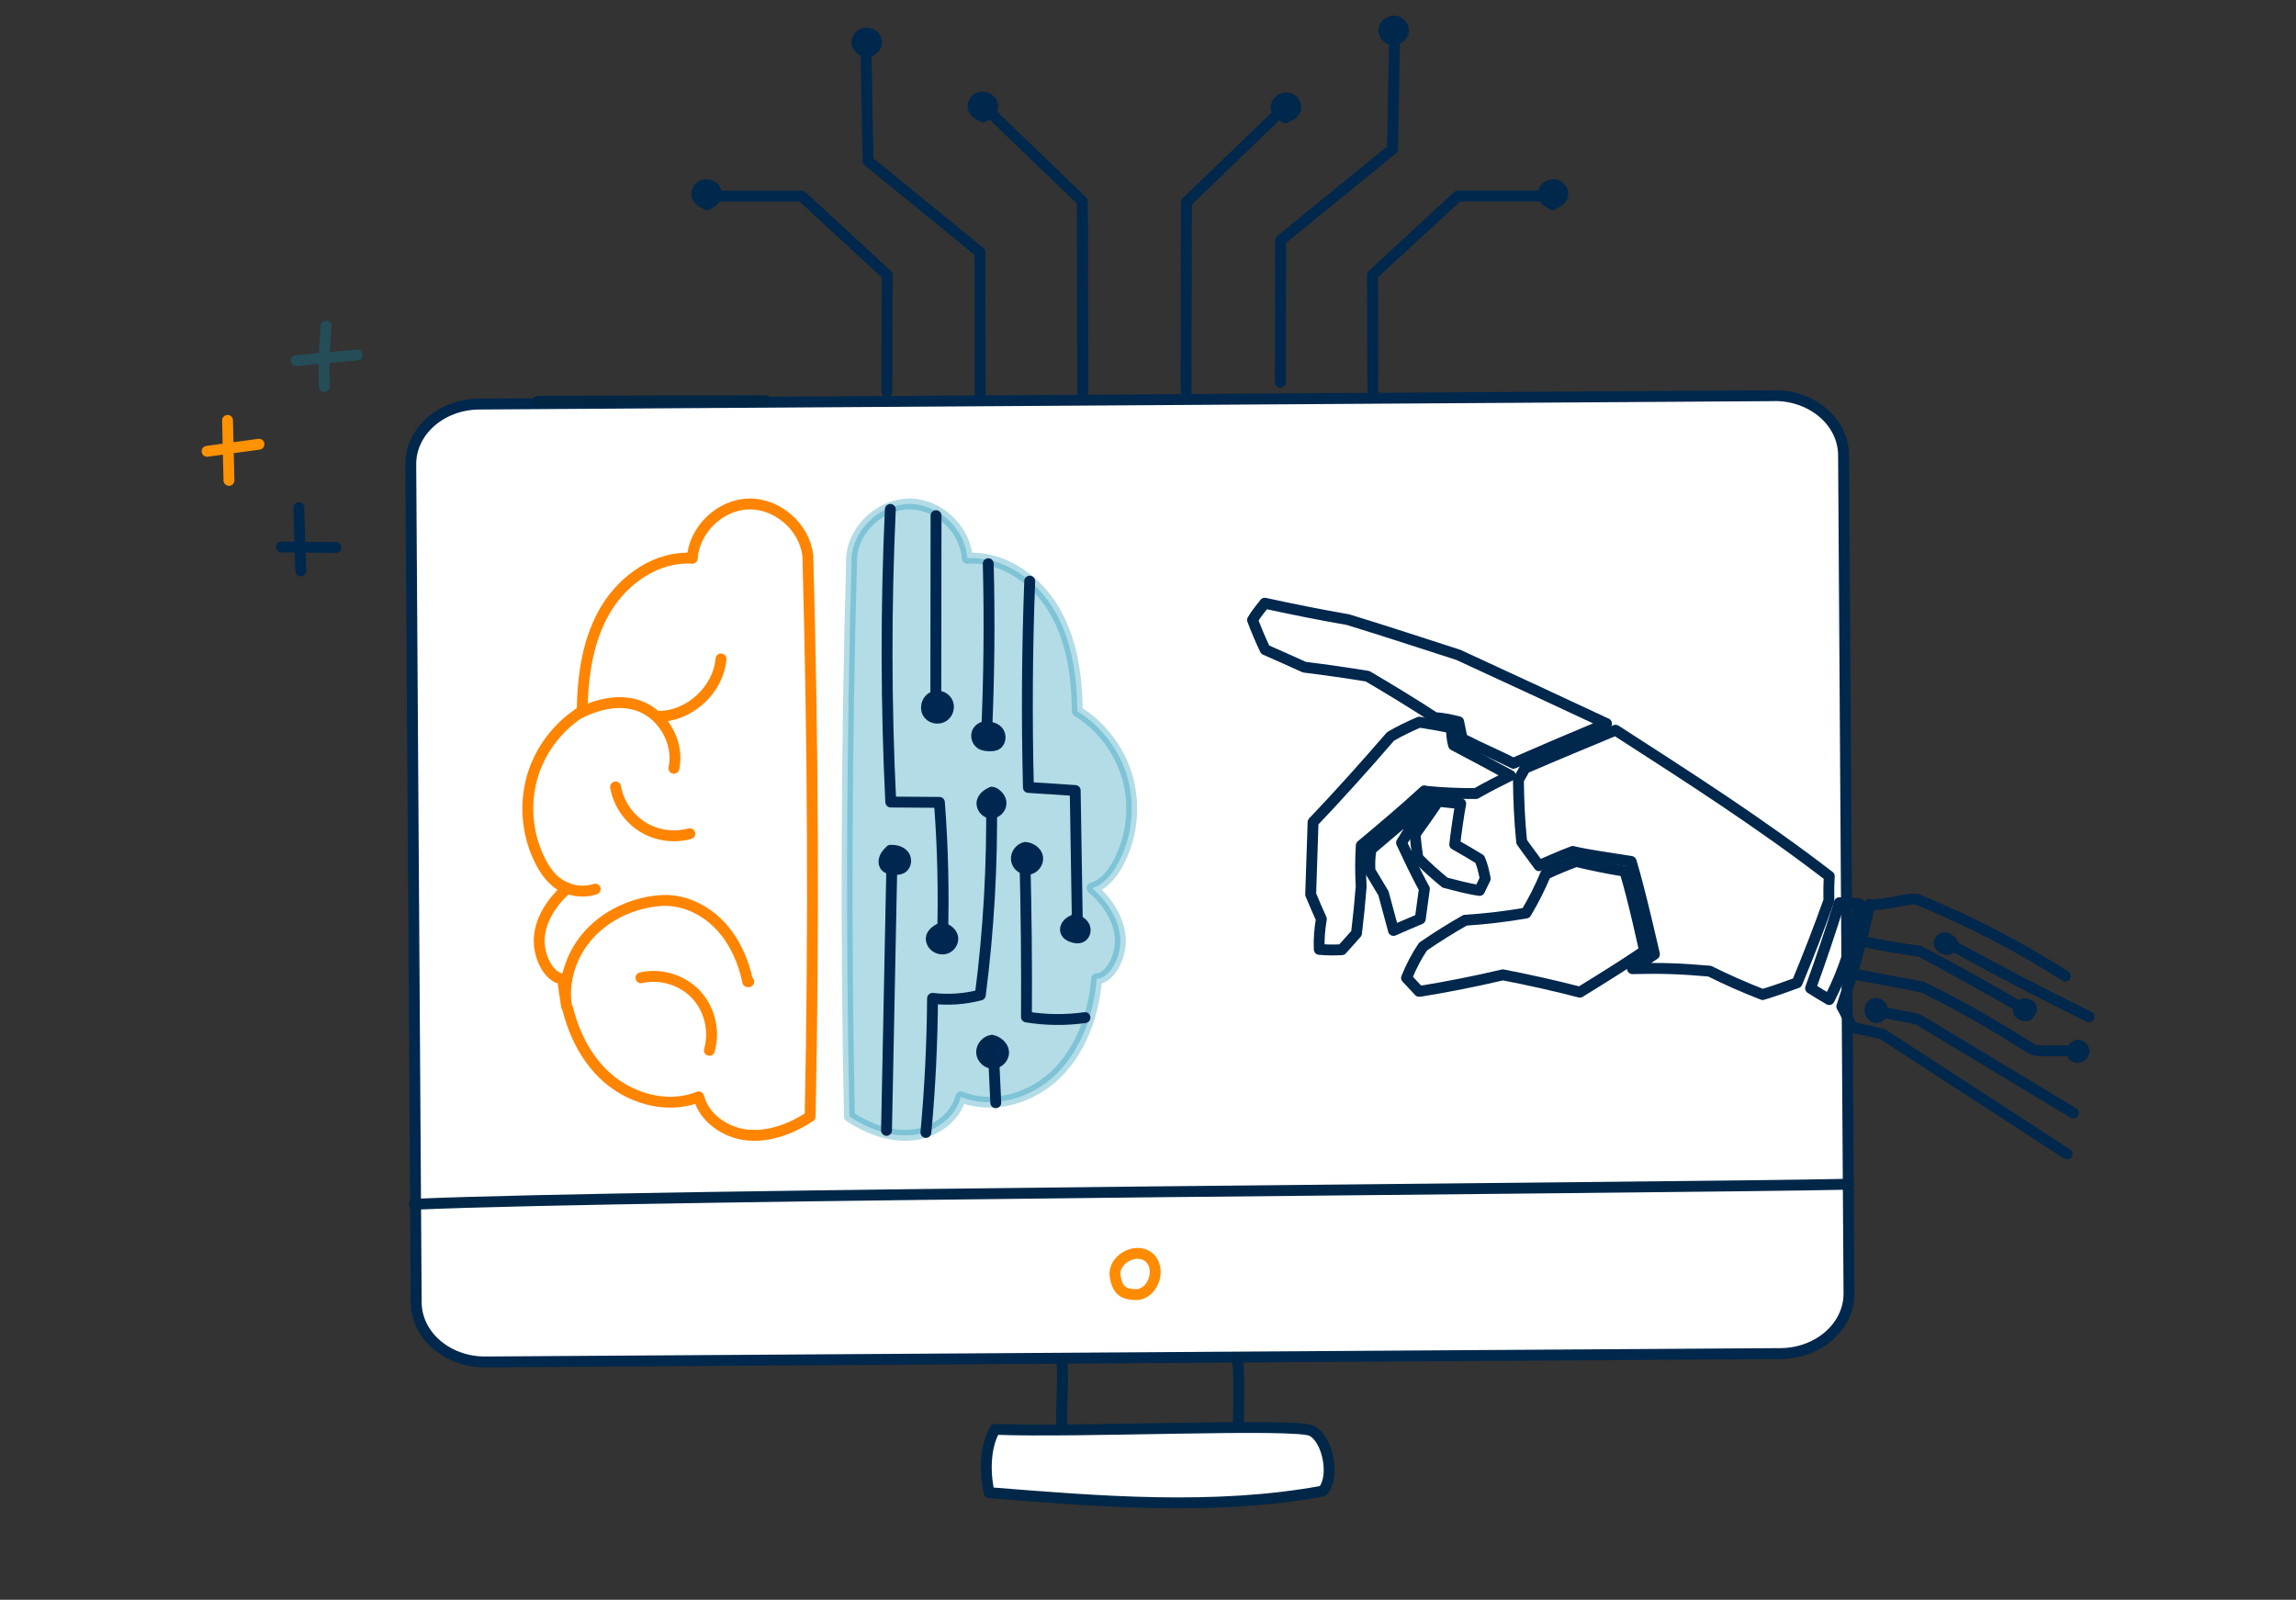
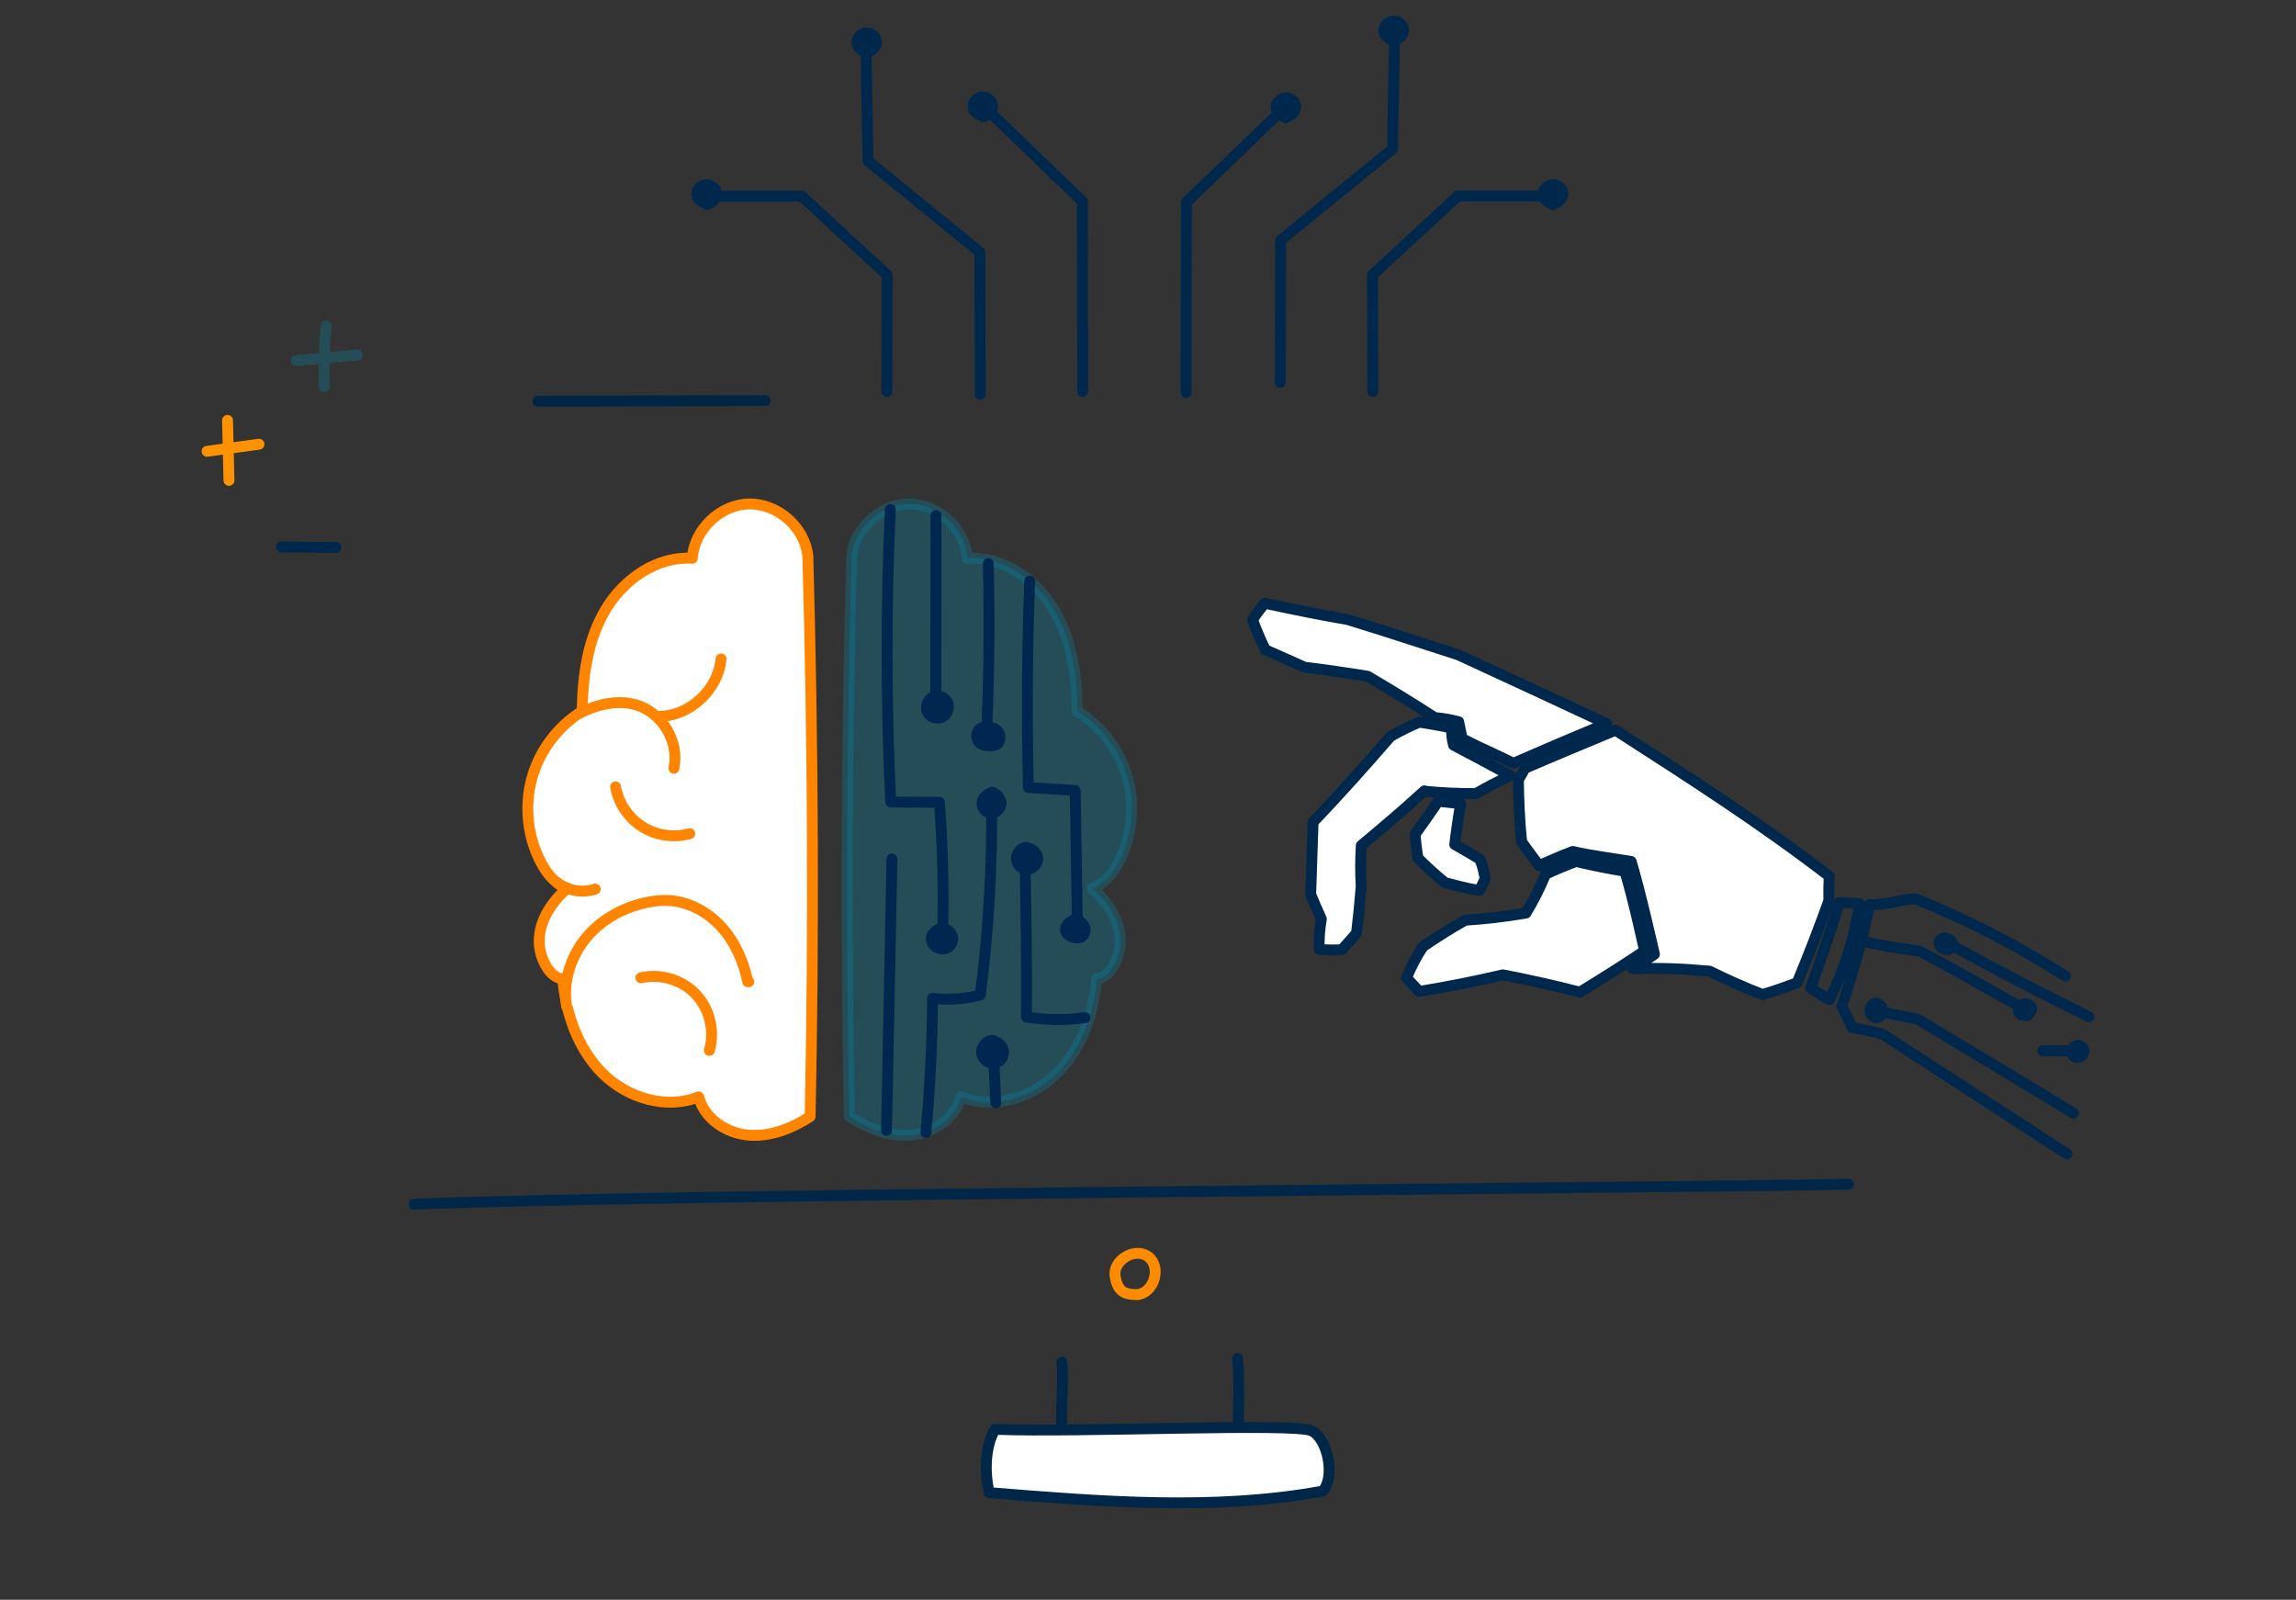
<svg xmlns="http://www.w3.org/2000/svg" id="Ebene_2" data-name="Ebene 2" viewBox="0 0 211 147">
  <rect x="0" y="0" width="211" height="147" fill="#333333" stroke="none" />
  <g>
-     <path d="m163.05,36.35c3.5-.02,6.35,2.43,6.37,5.47l.5,77.01c.02,3.05-2.8,5.53-6.3,5.55l-119,.77c-3.5.02-6.35-2.43-6.37-5.47l-.34-52.36-.08-12.28-.08-12.36c-.02-3.05,2.8-5.53,6.3-5.55l119-.77Z" style="fill: #fff; stroke: #00274c; stroke-linecap: round; stroke-linejoin: round;" />
    <path d="m97.59,125.17c.18,1.85-.16,4.57.03,6.41" style="fill: none; stroke: #002747; stroke-linecap: round; stroke-linejoin: round;" />
    <path d="m113.73,124.83c.19,2.02.08,4.44.07,6.41" style="fill: none; stroke: #002747; stroke-linecap: round; stroke-linejoin: round;" />
    <path d="m91.45,131.34c7.63.31,27.57-.62,29.09.14,1.52.75,2.18,4.31,1.01,5.54-9.98,1.83-20.54.95-30.65.14-.46-2.05-.33-4.35.54-5.82Z" style="fill: #fff; stroke: #002747; stroke-linecap: round; stroke-linejoin: round;" />
    <path d="m38.07,110.66c21.49-.94,114.83-1.48,131.8-1.84" style="fill: none; stroke: #002747; stroke-linecap: round; stroke-linejoin: round;" />
    <path d="m104.55,118.96c1.51-.18,2.2-2.49,1.01-3.45s-3.32.26-3.08,1.76.94,1.69,2.07,1.69Z" style="fill: none; stroke: #ff8b00; stroke-linecap: round; stroke-linejoin: round;" />
    <path d="m49.43,36.87c6.97-.02,13.93-.04,20.9-.06" style="fill: none; stroke: #002644; stroke-linecap: round; stroke-linejoin: round;" />
  </g>
  <g>
    <g>
      <path d="m20.91,38.63c.04,1.84.08,3.67.13,5.51" style="fill: none; stroke: #ff9200; stroke-linecap: round; stroke-linejoin: round;" />
      <path d="m19.03,41.47l4.77-.65" style="fill: none; stroke: #ff9200; stroke-linecap: round; stroke-linejoin: round;" />
    </g>
-     <path d="m27.46,46.66c.06,1.93.12,3.87.18,5.8" style="fill: none; stroke: #00274c; stroke-linecap: round; stroke-linejoin: round;" />
    <path d="m25.87,50.26c1.67.02,3.33.03,5,.05" style="fill: none; stroke: #00274c; stroke-linecap: round; stroke-linejoin: round;" />
    <g style="opacity: .3;">
      <path d="m29.97,29.96c-.18,1.85-.23,3.71-.17,5.56" style="fill: none; stroke: #008aae; stroke-linecap: round; stroke-linejoin: round;" />
      <path d="m27.23,33.13c1.87-.17,3.74-.34,5.61-.51" style="fill: none; stroke: #008aae; stroke-linecap: round; stroke-linejoin: round;" />
    </g>
  </g>
  <g>
    <path d="m100.79,89.93c-.27,3.2-1.38,6.43-3.65,8.7s-5.86,3.36-8.84,2.16c-.5,1.97-2.49,3.32-4.51,3.51s-4.03-.59-5.73-1.7c-.36-17.35-.26-34.52.21-51.52.28-2.63,2.77-4.82,5.41-4.77s5.04,2.35,5.21,4.99c3.19-.21,6.22,1.86,7.89,4.59,1.67,2.73,2.18,6.01,2.23,9.47,2.25,1.39,3.94,3.64,4.63,6.19s.39,5.35-.84,7.69c-.54,1.03-1.33,2.03-2.44,2.37,1.36,1.18,2.47,2.78,2.59,4.58.12,1.8-1,3.74-2.17,3.75Z" style="fill: #008aae; opacity: .3; stroke: #008aae; stroke-linecap: round; stroke-linejoin: round;" />
    <path d="m51.72,89.93c.27,3.2,1.38,6.43,3.65,8.7,2.28,2.27,5.86,3.36,8.84,2.16.5,1.97,2.49,3.32,4.51,3.51s4.03-.59,5.73-1.7c.36-17.35.26-34.52-.21-51.52-.28-2.63-2.77-4.82-5.41-4.77s-5.04,2.35-5.21,4.99c-3.19-.21-6.22,1.86-7.89,4.59-1.67,2.73-2.18,6.01-2.23,9.47-2.25,1.39-3.94,3.64-4.63,6.19s-.39,5.35.84,7.69c.54,1.03,1.33,2.03,2.44,2.37-1.36,1.18-2.47,2.78-2.59,4.58s1,3.74,2.17,3.75Z" style="fill: #fff; stroke: #ff8400; stroke-linecap: round; stroke-linejoin: round;" />
    <path d="m81.47,103.87c.17-8.32.33-16.63.5-24.95" style="fill: none; stroke: #00274f; stroke-linecap: round; stroke-linejoin: round;" />
    <path d="m81.82,46.81c-.41,8.96-.4,17.93.04,26.89,1.49.01,2.98.02,4.47.03.32,4.14.41,8.29.29,12.44" style="fill: none; stroke: #00274f; stroke-linecap: round; stroke-linejoin: round;" />
    <path d="m86.02,47.38c0,5.74-.01,11.49-.02,17.23" style="fill: none; stroke: #00274f; stroke-linecap: round; stroke-linejoin: round;" />
    <path d="m85.09,104.06c.38-4.1.58-8.21.61-12.32,1.46.17,2.96.07,4.39-.31.77-5.96,1.11-11.97,1.03-17.97" style="fill: none; stroke: #00274f; stroke-linecap: round; stroke-linejoin: round;" />
    <path d="m90.82,51.8c.13,5.12.08,10.24-.14,15.35" style="fill: none; stroke: #00274f; stroke-linecap: round; stroke-linejoin: round;" />
    <path d="m91.31,97c.07,1.44.13,2.89.2,4.33" style="fill: none; stroke: #00274f; stroke-linecap: round; stroke-linejoin: round;" />
    <path d="m94.63,53.4c-.24,6.32-.28,12.64-.12,18.96,1.43.09,2.87.19,4.3.28.07,4.13.13,8.26.2,12.4" style="fill: none; stroke: #00274f; stroke-linecap: round; stroke-linejoin: round;" />
    <path d="m94.19,78.92c.12,4.84.17,9.69.14,14.53,1.78.29,3.6.31,5.38.06" style="fill: none; stroke: #00274f; stroke-linecap: round; stroke-linejoin: round;" />
    <path d="m53.19,65.57c1.62-.82,3.51-1.31,5.26-.8,2.39.69,4.01,3.39,3.48,5.83" style="fill: #fff; stroke: #ff8400; stroke-linecap: round; stroke-linejoin: round;" />
    <path d="m60.43,65.83c2.88.04,5.58-2.4,5.83-5.28" style="fill: #fff; stroke: #ff8400; stroke-linecap: round; stroke-linejoin: round;" />
    <path d="m52.07,92.48c-.37-2.22.36-4.57,1.8-6.31s3.54-2.87,5.76-3.28c.54-.1,1.09-.16,1.65-.15,1.9.05,3.71,1.01,4.99,2.41s2.06,3.2,2.45,5.06h.09" style="fill: #fff; stroke: #ff8400; stroke-linecap: round; stroke-linejoin: round;" />
    <path d="m58.9,89.85c1.8-.42,3.8.19,5.06,1.53s1.75,3.37,1.23,5.14" style="fill: #fff; stroke: #ff8400; stroke-linecap: round; stroke-linejoin: round;" />
    <path d="m51.23,81.14c.98.72,2.31.94,3.47.56" style="fill: #fff; stroke: #ff8400; stroke-linecap: round; stroke-linejoin: round;" />
    <path d="m56.57,72.31c.26,1.49,1.18,2.85,2.46,3.66s2.9,1.04,4.36.64" style="fill: #fff; stroke: #ff8400; stroke-linecap: round; stroke-linejoin: round;" />
    <path d="m85.82,64.02c-.65.2-.9,1.15-.44,1.65.32.35.9.43,1.31.17s.58-.82.4-1.26-.7-.74-1.26-.56Z" style="fill: #00274f; stroke: #00274f; stroke-linecap: round; stroke-linejoin: round;" />
    <path d="m90.73,66.78c-.38-.05-.78.18-.92.53s-.01.8.3,1.02c.27.19.63.21.97.2.14,0,.29-.02.42-.07.38-.17.5-.69.33-1.07s-.56-.54-1.1-.62Z" style="fill: #00274f; stroke: #00274f; stroke-linecap: round; stroke-linejoin: round;" />
    <path d="m91.15,72.79c-.39.17-.79.45-.89.87-.12.5.32,1.05.83,1.06s.97-.51.9-1.02-.61-.9-.84-.91Z" style="fill: #00274f; stroke: #00274f; stroke-linecap: round; stroke-linejoin: round;" />
    <path d="m86.55,85.24c-.44.21-.95.51-.97,1,0,.18.06.35.15.5.24.36.71.54,1.13.43s.73-.54.7-.96-.41-.81-1.01-.96Z" style="fill: #00274f; stroke: #00274f; stroke-linecap: round; stroke-linejoin: round;" />
-     <path d="m81.84,78.13c-.2.2-.41.41-.52.67s-.12.59.06.81c.19.22.51.27.8.28.24.01.48,0,.69-.11.39-.22.47-.82.2-1.18s-.78-.49-1.24-.46Z" style="fill: #00274f; stroke: #00274f; stroke-linecap: round; stroke-linejoin: round;" />
    <path d="m98.82,84.46c-.23.11-.47.23-.66.41s-.29.46-.22.71c.09.31.42.47.73.55.21.06.44.09.65,0,.33-.13.48-.56.37-.9s-.44-.57-.87-.78Z" style="fill: #00274f; stroke: #00274f; stroke-linecap: round; stroke-linejoin: round;" />
    <path d="m94.21,77.87c-.5.12-.87.64-.8,1.15s.58.92,1.09.86.92-.57.86-1.08-.62-.9-1.15-.93Z" style="fill: #00274f; stroke: #00274f; stroke-linecap: round; stroke-linejoin: round;" />
    <path d="m91.16,95.59c-.53.07-.97.58-.95,1.12s.52,1.01,1.05,1,1.01-.52.97-1.06-.6-.97-1.08-1.06Z" style="fill: #00274f; stroke: #00274f; stroke-linecap: round; stroke-linejoin: round;" />
  </g>
  <g>
    <path d="m168.09,91.84l.06-.08c1.39-2.72,2.3-5.68,2.72-8.71-.56-.04-1.2-.12-1.83-.1-.83,2.67-1.71,5.27-2.65,7.86.56.35,1.13.71,1.71,1.04Z" style="fill: none; stroke: #00274c; stroke-linecap: round; stroke-linejoin: round;" />
    <path d="m171.83,83.11c-.67,3.16-1.55,6.29-2.57,9.38.34.6.64,1.23.93,1.91.94.2,1.88.39,2.83.64,5.65,3.67,11.29,7.33,16.94,11" style="fill: none; stroke: #00274c; stroke-linecap: round; stroke-linejoin: round;" />
    <path d="m189.8,89.69c-4.32-2.76-8.9-5.13-13.69-7.07-.61-.04-1.22.11-1.82.23-.82.16-1.64.27-2.47.32" style="fill: none; stroke: #00274c; stroke-linecap: round; stroke-linejoin: round;" />
    <path d="m151.12,87.39c-1.94,1.31-3.93,2.55-5.93,3.78-2.36-.61-4.73-1.14-7.08-1.59-2.52.59-5.06,1.1-7.61,1.51h-.1c-.41-.47-.73-.77-1.14-1.23.45-1.1.94-2.03,1.52-2.88,1.27-.87,2.55-1.68,3.87-2.42,1.88-.12,3.74-.34,5.59-.66.68-1.13,1.29-2.33,1.8-3.57.91-.42,1.85-.82,2.81-1.17,1.46.35,2.93.65,4.47.9.76,2.43,1.82,7.34,1.82,7.34Z" style="fill: #fff; stroke: #00274c; stroke-linecap: round; stroke-linejoin: round;" />
    <path d="m147.64,66.49c-2.86,1.19-5.72,2.41-8.56,3.65-1.73-.87-2.82-1.3-4.54-2.18l-.17-.08-.32-1.56c-.83-.21-1.51-.33-2.2-.38-1.98-1.29-4.06-2.56-6.17-3.8-1.89-.31-3.84-.59-5.8-.83-1.21-.55-2.41-1.08-3.61-1.61-.45-.94-.82-1.83-1.16-2.73.33-.58.74-1.04,1.12-1.54,2.47.54,5.06,1.06,7.65,1.51,3.35,1.02,6.75,2.15,10.15,3.24,4.52,2.09,9.08,4.19,13.6,6.31" style="fill: #fff; stroke: #00274c; stroke-linecap: round; stroke-linejoin: round;" />
    <path d="m130.9,72.7c1.58.16,3.16.23,4.74.22,1.06-.61,2.11-1.14,3.16-1.66-1.8-.98-3.51-1.89-5.22-2.79-.16-.55-.18-1.06-.19-1.58-1.1-.23-2.05-.39-2.96-.53-.93.4-1.84.84-2.64,1.31-2.31,2.67-4.66,5.3-7.12,7.88-.07,2.22-.15,4.43-.22,6.64.31.74.62,1.47.98,2.26-.15.91-.24,1.82-.19,2.79.67.06,1.35.07,2.07.03.43-.48.87-.96,1.35-1.51.17-1.4.31-2.8.43-4.29-.07-1.26-.07-2.53.01-3.78,1.96-1.64,3.91-3.28,5.8-5.02Z" style="fill: #fff; stroke: #00274c; stroke-linecap: round; stroke-linejoin: round;" />
-     <path d="m130.9,81.67l-.38,2.77c-.87.36-1.66.71-2.46,1.06-.32-1.2-.62-2.31-.92-3.41-.41-.67-.82-1.37-1.24-2.07-.03-.61-.03-1.26.1-1.97,1.8-1.53,3.6-3.06,5.44-4.59-.92,1.28-1.81,2.59-2.64,3.98.63,1.34,1.26,2.69,2.09,4.23Z" style="fill: #fff; stroke: #00274c; stroke-linecap: round; stroke-linejoin: round;" />
    <path d="m133.69,77.6c.1-.91.37-2.85.55-3.75-.73-.09-1.4-.13-2.06-.23-.81,1.19-1.43,2.06-2.13,3.04.05.73.14,1.46.25,2.18.87.88,1.61,1.54,2.5,2.27,1.14.28,1.98.54,3.17.71.17-.36.34-.71.52-1.08-.14-.66-.22-1.14-.5-1.79-1.18-.71-.77-.48-2.3-1.35Z" style="fill: #fff; stroke: #00274c; stroke-linecap: round; stroke-linejoin: round;" />
    <path d="m191.97,93.43c-4.37-2.15-8.69-4.4-12.95-6.76" style="fill: none; stroke: #00274c; stroke-linecap: round; stroke-linejoin: round;" />
    <path d="m186.09,92.78c-3.24-1.85-6.48-3.7-9.71-5.39-1.75-.21-3.49-.51-5.22-.9" style="fill: none; stroke: #00274c; stroke-linecap: round; stroke-linejoin: round;" />
-     <path d="m191.25,96.56h-3.52c-.23,0-.47,0-.69-.06-.29-.07-.55-.24-.8-.4-3.11-1.98-6.32-3.81-9.6-5.41-2-.38-3.99-.76-5.99-1.13" style="fill: none; stroke: #00274c; stroke-linecap: round; stroke-linejoin: round;" />
+     <path d="m191.25,96.56h-3.52" style="fill: none; stroke: #00274c; stroke-linecap: round; stroke-linejoin: round;" />
    <path d="m190.54,102.28c-4.75-2.87-9.5-5.74-14.31-8.63l-3.73-.74" style="fill: none; stroke: #00274c; stroke-linecap: round; stroke-linejoin: round;" />
    <path d="m172.29,92.2c.25-.02.49.11.62.31.09.14.09.31.06.47-.03.14-.09.27-.19.38s-.24.17-.38.15c-.08,0-.16-.04-.22-.08-.26-.16-.39-.51-.31-.8.04-.17.19-.35.43-.43Z" style="fill: #00274c; stroke: #00274c; stroke-linecap: round; stroke-linejoin: round;" />
    <path d="m186,92.23c.25,0,.48.08.62.25.08.1.09.25.04.38s-.13.23-.21.34c-.04.05-.08.1-.14.13-.05.02-.11.02-.17,0-.17-.02-.36-.05-.49-.16-.17-.15-.21-.42-.09-.61s.36-.29.44-.32Z" style="fill: #00274c; stroke: #00274c; stroke-linecap: round; stroke-linejoin: round;" />
    <path d="m178.74,86.17c.21.03.32.11.46.21s.24.26.24.43c0,.23-.22.42-.45.44s-.45-.08-.62-.24c-.06-.06-.11-.12-.14-.19-.06-.16,0-.39.13-.49s.22-.16.38-.16Z" style="fill: #00274c; stroke: #00274c; stroke-linecap: round; stroke-linejoin: round;" />
    <path d="m191.01,96.04c.28.08.45.24.5.47.01.06.01.12,0,.18-.07.36-.52.6-.84.43-.22-.12-.33-.4-.26-.63s.32-.41.6-.45Z" style="fill: #00274c; stroke: #00274c; stroke-linecap: round; stroke-linejoin: round;" />
    <path d="m148.47,67.1c6.64,4.28,13.35,8.57,19.64,13.42-.05.69-.05,1.47-.04,2.24-.88,2.46-1.85,4.99-2.92,7.55-1.03.37-2.06.75-3.17,1.08-1.71-.66-3.38-1.41-4.87-2.15-2.77-.24-4.29-.29-7.09-.23.79-.51,1.24-.79,2.02-1.32,0,0-1.38-6.1-2.14-8.53-1.54-.26-3.9-.56-5.36-.92-.97.35-3.09,1.29-3.1,1.31-.72-1-.89-1.18-1.6-2.19-.2-1.95-.28-3.82-.3-5.7.21-.35.41-.71.6-1.06,2.77-1.2,5.55-2.35,8.32-3.5Z" style="fill: #fff; stroke: #00274c; stroke-linecap: round; stroke-linejoin: round;" />
  </g>
  <g>
    <g>
      <path d="m117.66,35.13l.03-13.05,10.28-8.38.18-9.89" style="fill: none; stroke: #00274c; stroke-linecap: round; stroke-linejoin: round;" />
      <path d="m128.07,3.78c-.4-.2-.87-.47-.9-.94,0-.17.07-.33.13-.47.23-.33.67-.5,1.04-.4s.67.5.64.87-.37.74-.94.87l.03.07Z" style="fill: #002747; stroke: #00274c; stroke-linecap: round; stroke-linejoin: round;" />
    </g>
    <g>
      <path d="m90.08,36.22l-.03-13.05-10.28-8.38-.18-9.89" style="fill: none; stroke: #00274c; stroke-linecap: round; stroke-linejoin: round;" />
      <path d="m79.66,4.87c.4-.2.87-.47.9-.94,0-.17-.07-.33-.13-.47-.23-.33-.67-.5-1.04-.4s-.67.5-.64.87.37.74.94.87l-.03.07Z" style="fill: #002747; stroke: #00274c; stroke-linecap: round; stroke-linejoin: round;" />
    </g>
    <g>
      <path d="m99.5,35.98l-.03-17.48-8.15-7.85" style="fill: none; stroke: #00274c; stroke-linecap: round; stroke-linejoin: round;" />
      <path d="m90.33,10.75c.4-.2.87-.47.9-.94,0-.17-.07-.33-.13-.47-.23-.33-.67-.5-1.04-.4s-.67.5-.64.87.37.74.94.87l-.03.07Z" style="fill: #002747; stroke: #00274c; stroke-linecap: round; stroke-linejoin: round;" />
    </g>
    <g>
      <path d="m109,36.06l.03-17.48,8.15-7.85" style="fill: none; stroke: #00274c; stroke-linecap: round; stroke-linejoin: round;" />
      <path d="m118.17,10.83c-.4-.2-.87-.47-.9-.94,0-.17.07-.33.13-.47.23-.33.67-.5,1.04-.4s.67.5.64.87-.37.74-.94.87l.03.07Z" style="fill: #002747; stroke: #00274c; stroke-linecap: round; stroke-linejoin: round;" />
    </g>
    <g>
      <path d="m81.5,35.98l.03-10.71-7.85-7.25h-7.73" style="fill: none; stroke: #00274c; stroke-linecap: round; stroke-linejoin: round;" />
      <path d="m64.95,18.81c.4-.2.87-.47.9-.94,0-.17-.07-.33-.13-.47-.23-.33-.67-.5-1.04-.4s-.67.5-.64.87.37.74.94.87l-.03.07Z" style="fill: #002747; stroke: #00274c; stroke-linecap: round; stroke-linejoin: round;" />
      <g>
        <path d="m126.16,35.97l-.03-10.71,7.85-7.25h7.73" style="fill: none; stroke: #00274c; stroke-linecap: round; stroke-linejoin: round;" />
        <path d="m142.71,18.81c-.4-.2-.87-.47-.9-.94,0-.17.07-.33.13-.47.23-.33.67-.5,1.04-.4s.67.5.64.87-.37.74-.94.87l.03.07Z" style="fill: #002747; stroke: #00274c; stroke-linecap: round; stroke-linejoin: round;" />
      </g>
    </g>
  </g>
</svg>